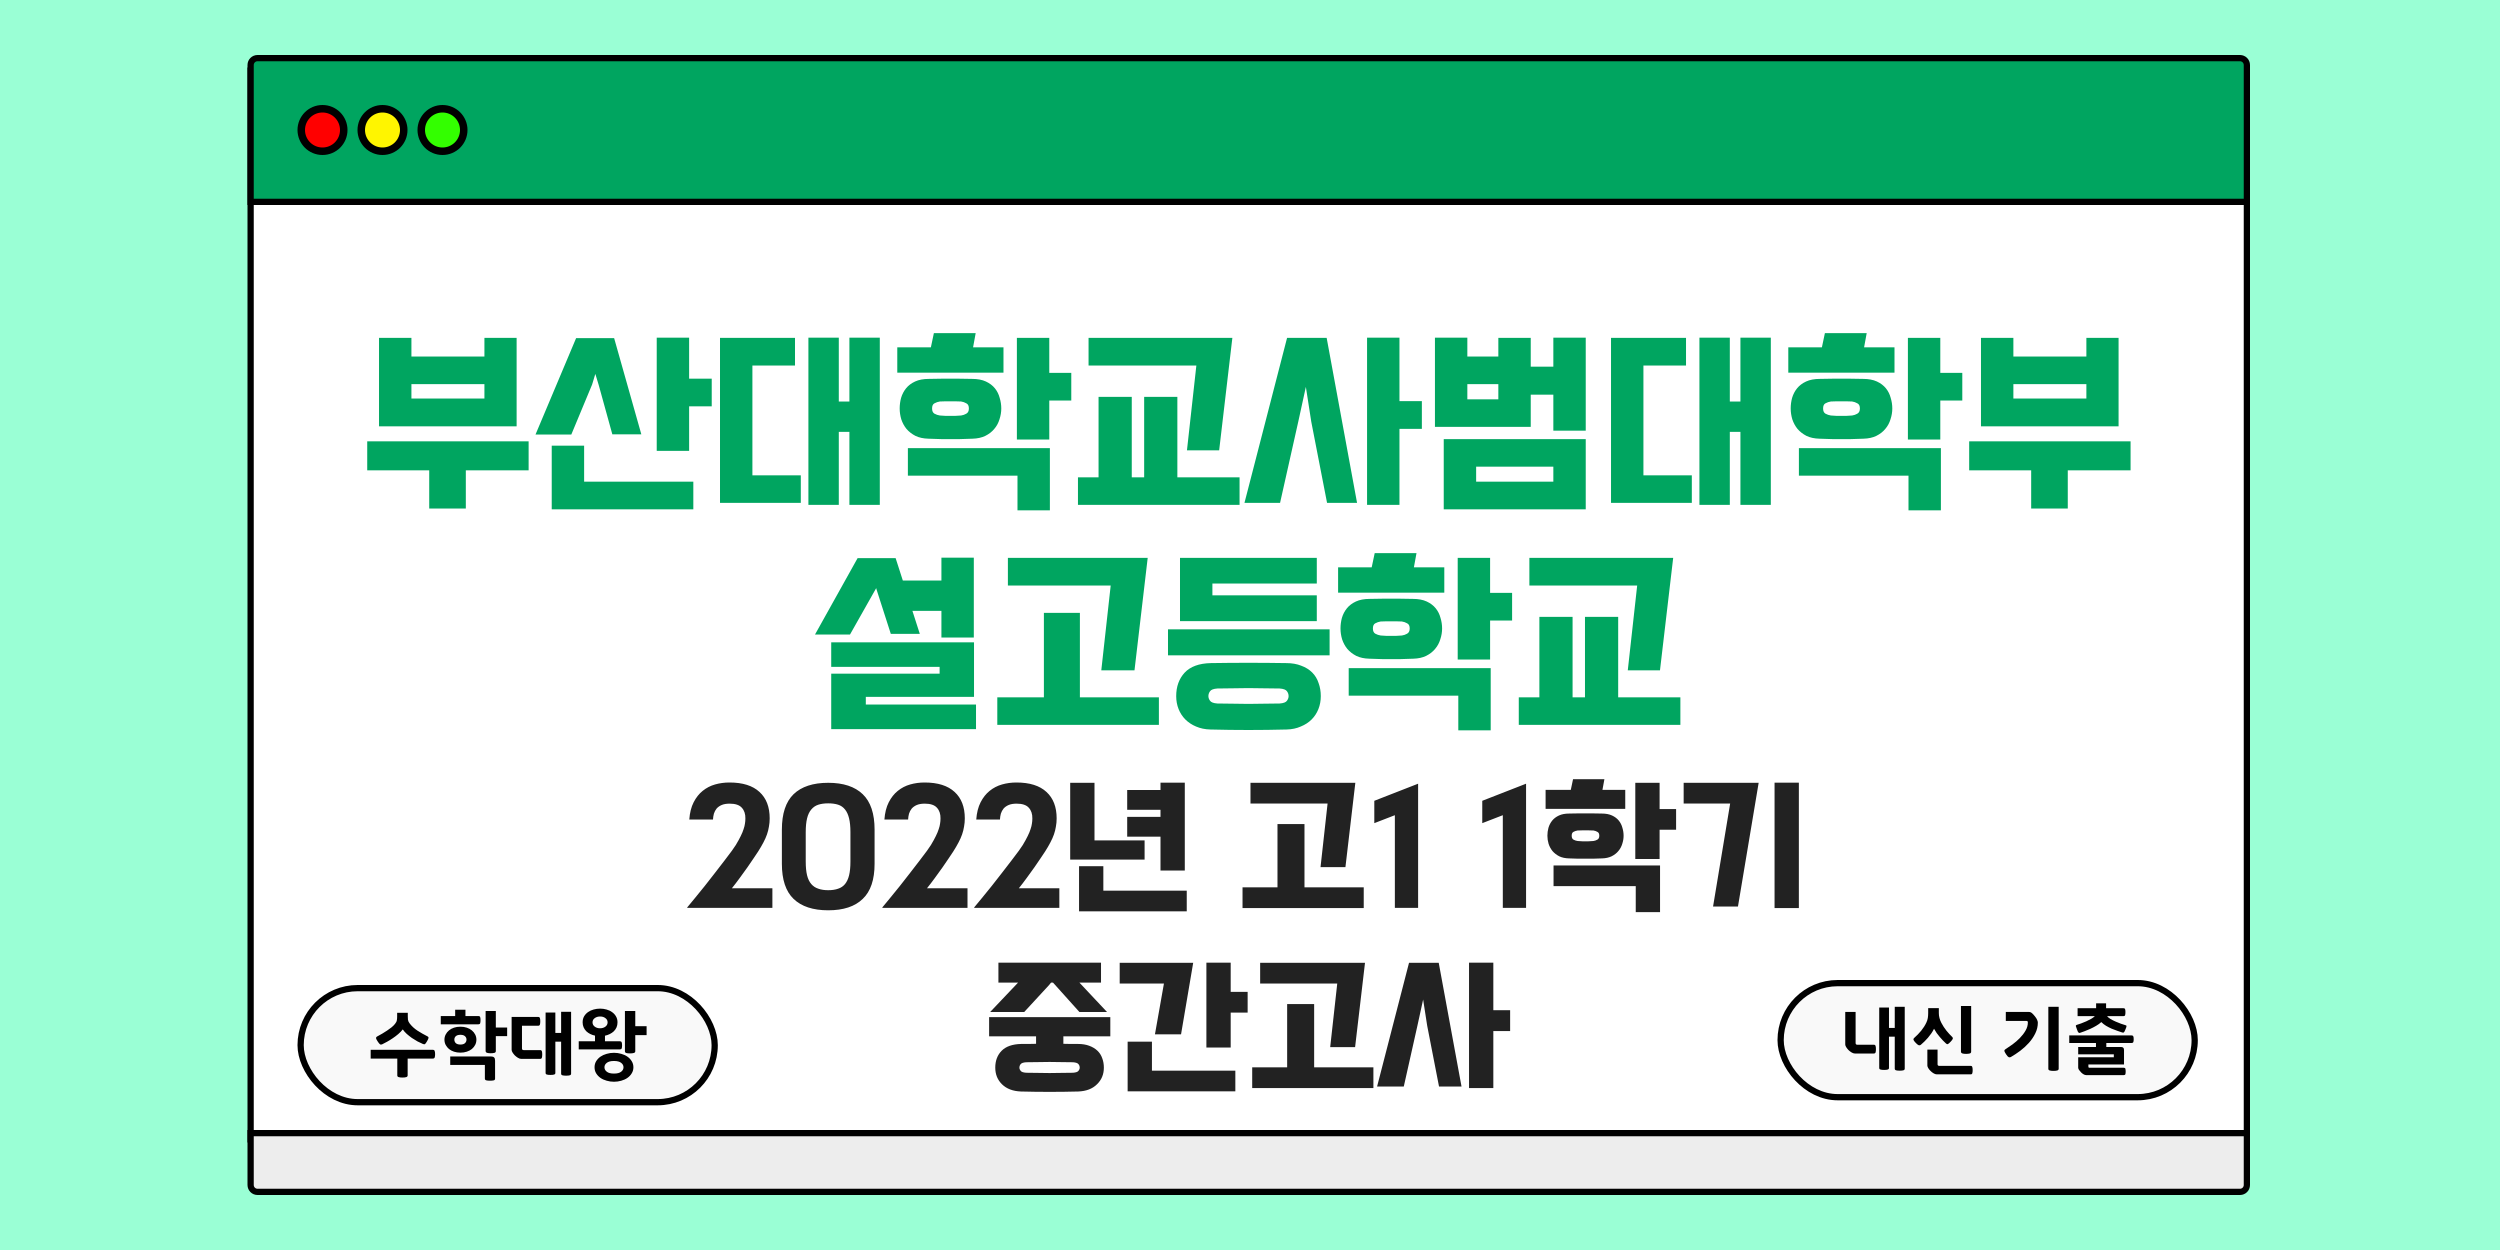
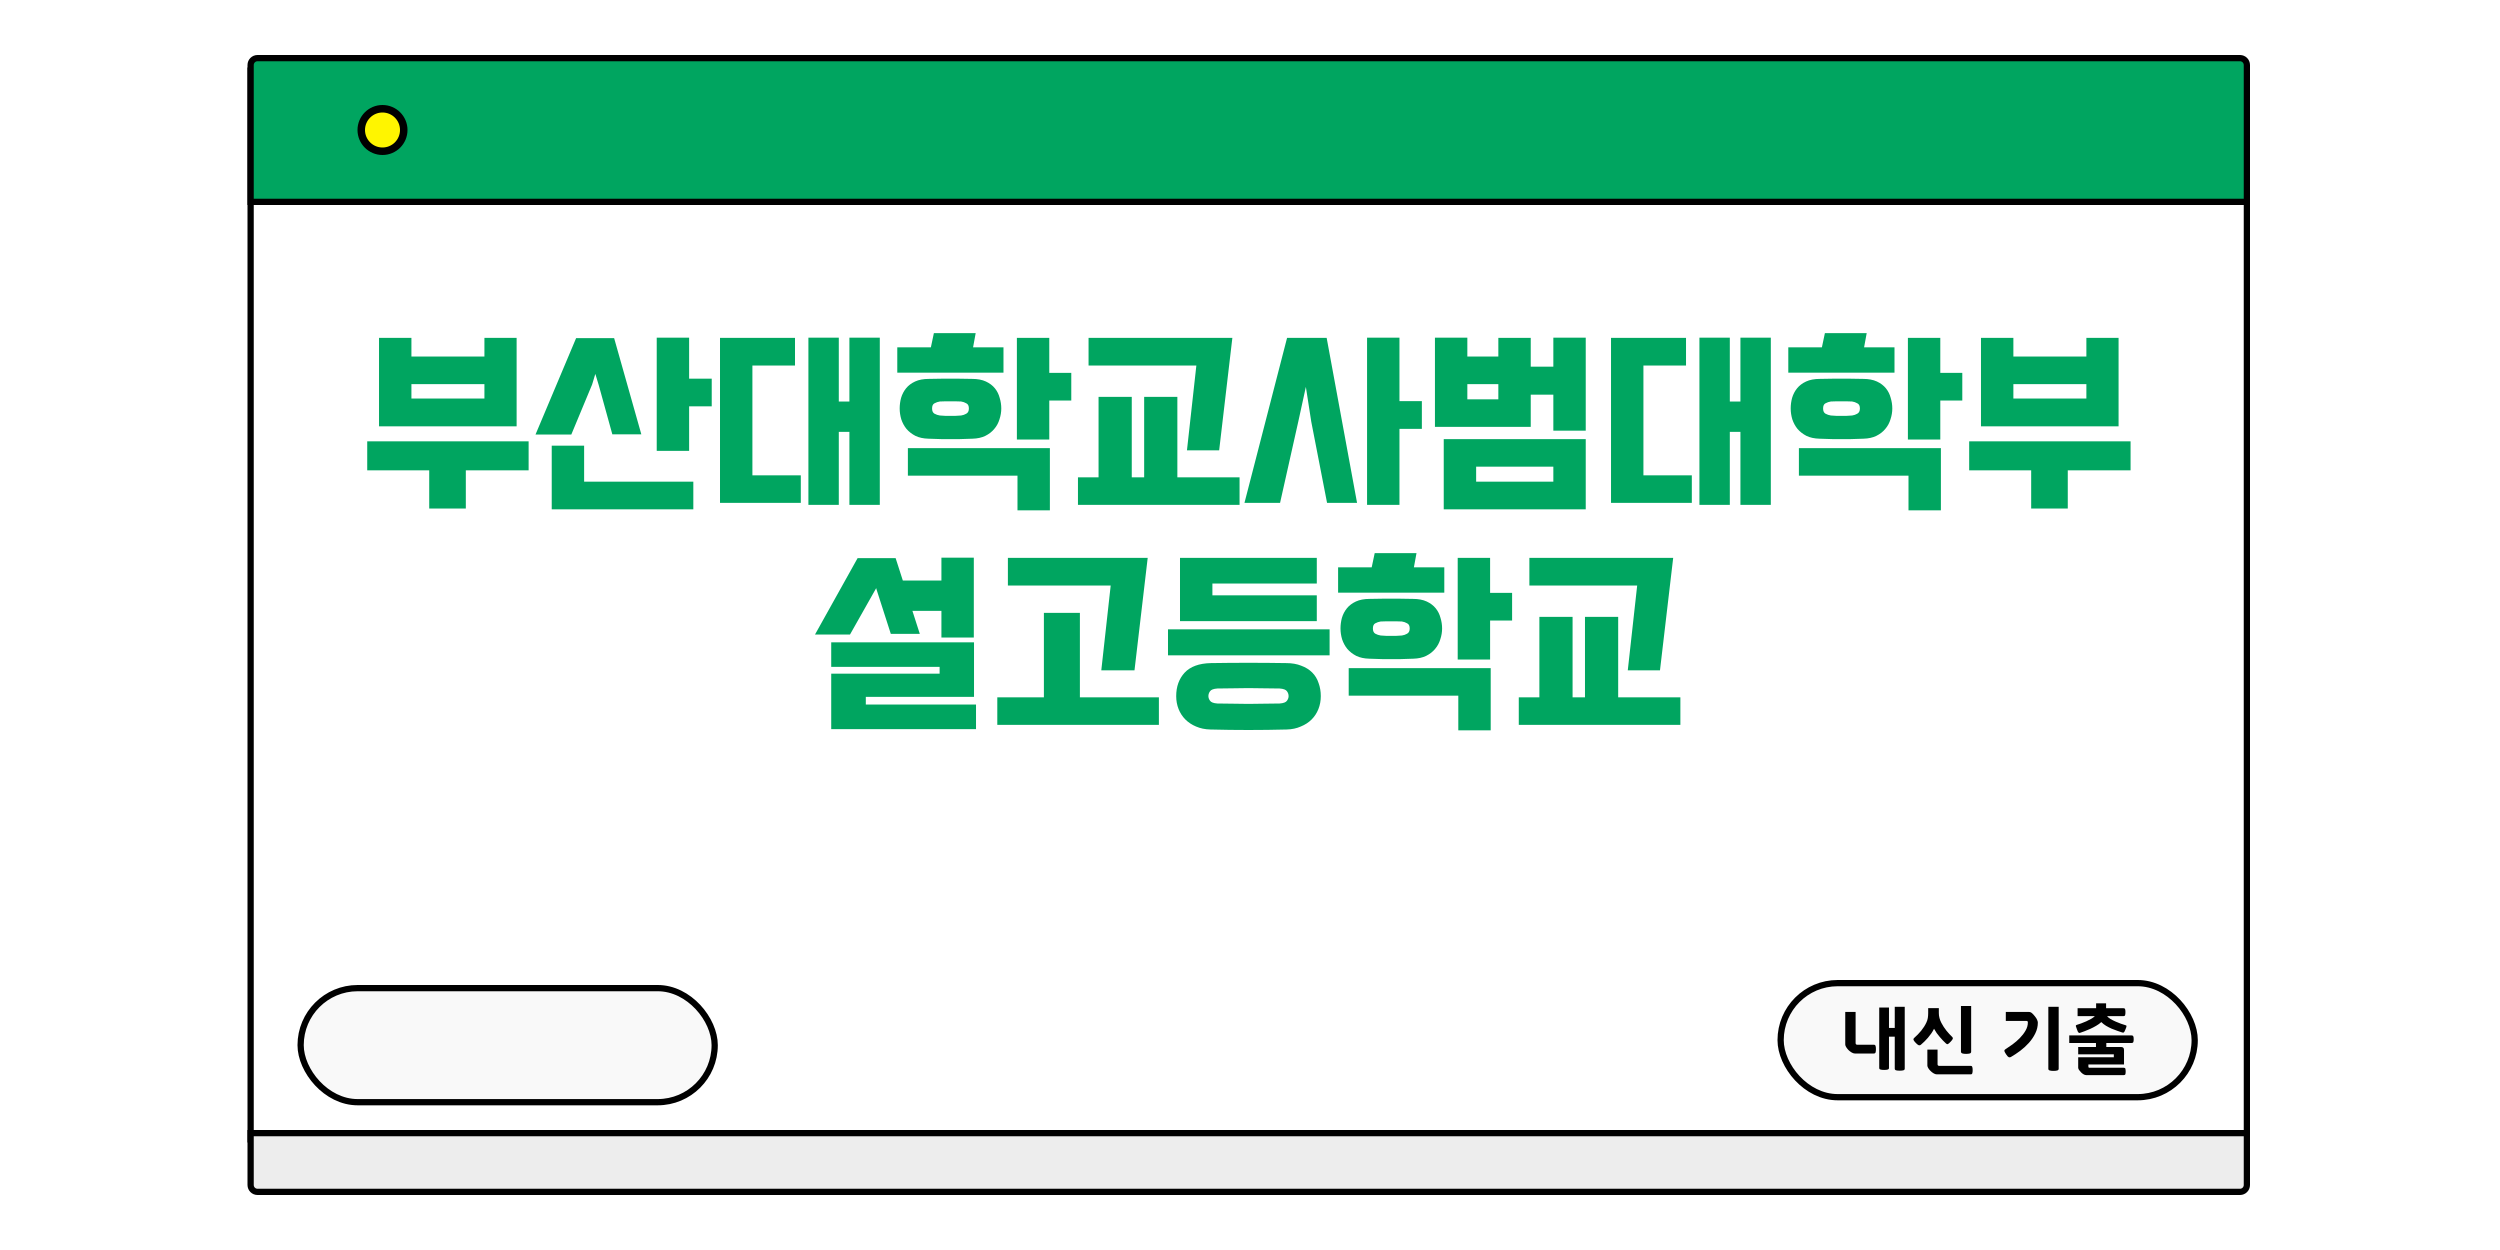
<svg xmlns="http://www.w3.org/2000/svg" width="1000" height="500" viewBox="0 0 1000 500" fill="none">
-   <rect width="1000" height="500" fill="#9AFFD5" />
  <rect x="100.25" y="28.25" width="798.5" height="427.5" fill="white" stroke="black" stroke-width="2.5" />
  <path d="M100.25 26C100.25 24.481 101.481 23.25 103 23.25H896C897.519 23.25 898.75 24.481 898.75 26V80.75H100.25V26Z" fill="#00A560" stroke="black" stroke-width="2.5" />
  <rect x="120.25" y="395.25" width="165.625" height="45.625" rx="22.812" fill="#F9F9F9" stroke="black" stroke-width="2.5" />
  <path d="M186.329 203.4H171.689V188.12H146.889V176.52H211.449V188.12H186.329V203.4ZM151.609 170.52V135.16H164.569V142.6H193.769V135.16H206.649V170.52H151.609ZM164.569 159.4H193.769V153.64H164.569V159.4ZM256.53 173.72H244.93L239.49 154.04L238.13 149.56L236.85 153.8L228.53 173.8H214.21L230.45 135.24H245.65L256.53 173.72ZM233.65 192.68H277.33V203.72H220.69V178.28H233.65V192.68ZM284.69 162.52H275.65V180.36H262.69V135.08H275.65V151.48H284.69V162.52ZM335.521 160.6H339.761V135.08H351.921V201.96H339.761V172.76H335.521V201.96H323.361V135.08H335.521V160.6ZM320.321 201.16H288.001V135.16H318.001V146.2H300.961V190.12H320.321V201.16ZM371.393 175.48C369.366 175.427 367.633 175.053 366.193 174.36C364.753 173.613 363.553 172.68 362.592 171.56C361.686 170.44 360.993 169.16 360.513 167.72C360.086 166.28 359.873 164.84 359.873 163.4C359.873 161.96 360.059 160.547 360.433 159.16C360.859 157.72 361.526 156.44 362.433 155.32C363.339 154.2 364.539 153.293 366.033 152.6C367.526 151.907 369.366 151.56 371.553 151.56C373.526 151.507 375.153 151.48 376.433 151.48C377.766 151.48 379.019 151.48 380.193 151.48C381.366 151.48 382.593 151.48 383.873 151.48C385.153 151.48 386.806 151.507 388.833 151.56C391.019 151.56 392.859 151.907 394.353 152.6C395.846 153.293 397.046 154.2 397.953 155.32C398.859 156.44 399.499 157.72 399.873 159.16C400.299 160.547 400.513 161.96 400.513 163.4C400.513 164.84 400.273 166.28 399.793 167.72C399.366 169.16 398.672 170.44 397.712 171.56C396.806 172.68 395.606 173.613 394.113 174.36C392.673 175.053 390.966 175.427 388.993 175.48C386.966 175.533 385.286 175.587 383.953 175.64C382.619 175.64 381.366 175.64 380.193 175.64C379.019 175.64 377.766 175.64 376.433 175.64C375.099 175.587 373.419 175.533 371.393 175.48ZM406.993 190.28H363.153V179.24H419.953V204.12H406.993V190.28ZM428.513 160.2H419.713V175.8H406.753V135.16H419.713V149.16H428.513V160.2ZM401.392 149.08H358.913V138.92H372.353L373.553 133.24H390.273L389.233 138.92H401.392V149.08ZM384.433 166.2C385.179 166.093 385.873 165.853 386.513 165.48C387.206 165.107 387.553 164.413 387.553 163.4C387.553 162.333 387.206 161.64 386.513 161.32C385.873 160.947 385.179 160.707 384.433 160.6C383.366 160.547 382.513 160.52 381.873 160.52C381.286 160.52 380.726 160.52 380.193 160.52C379.659 160.52 379.073 160.52 378.432 160.52C377.846 160.52 377.019 160.547 375.953 160.6C375.206 160.707 374.486 160.947 373.793 161.32C373.153 161.64 372.833 162.333 372.833 163.4C372.833 164.413 373.153 165.107 373.793 165.48C374.486 165.853 375.206 166.093 375.953 166.2C377.019 166.253 377.846 166.307 378.432 166.36C379.073 166.36 379.659 166.36 380.193 166.36C380.726 166.36 381.286 166.36 381.873 166.36C382.513 166.307 383.366 166.253 384.433 166.2ZM495.824 201.96H431.184V190.92H439.424V158.76H452.704V190.92H457.664V158.76H470.944V190.92H495.824V201.96ZM435.424 135.16H492.944L487.664 180.12H474.784L478.544 146.2H435.424V135.16ZM542.825 201.16H530.825L524.505 168.68L522.345 154.76L519.305 168.68L512.025 201.16H497.785L514.825 135.16H530.665L542.825 201.16ZM568.745 171.56H559.785V201.96H546.825V135.08H559.785V160.44H568.745V171.56ZM586.936 135.08V142.6H599.336V135.16H612.296V146.68H621.336V135.08H634.296V172.28H621.336V157.88H612.296V170.76H573.976V135.08H586.936ZM634.296 203.72H577.496V175.64H634.296V203.72ZM590.456 186.68V192.68H621.336V186.68H590.456ZM586.936 159.72H599.336V153.64H586.936V159.72ZM691.928 160.6H696.168V135.08H708.328V201.96H696.168V172.76H691.928V201.96H679.768V135.08H691.928V160.6ZM676.728 201.16H644.408V135.16H674.408V146.2H657.368V190.12H676.728V201.16ZM727.799 175.48C725.772 175.427 724.039 175.053 722.599 174.36C721.159 173.613 719.959 172.68 718.999 171.56C718.092 170.44 717.399 169.16 716.919 167.72C716.492 166.28 716.279 164.84 716.279 163.4C716.279 161.96 716.465 160.547 716.839 159.16C717.265 157.72 717.932 156.44 718.839 155.32C719.745 154.2 720.945 153.293 722.439 152.6C723.932 151.907 725.772 151.56 727.959 151.56C729.932 151.507 731.559 151.48 732.839 151.48C734.172 151.48 735.425 151.48 736.599 151.48C737.772 151.48 738.999 151.48 740.279 151.48C741.559 151.48 743.212 151.507 745.239 151.56C747.425 151.56 749.265 151.907 750.759 152.6C752.252 153.293 753.452 154.2 754.359 155.32C755.265 156.44 755.905 157.72 756.279 159.16C756.705 160.547 756.919 161.96 756.919 163.4C756.919 164.84 756.679 166.28 756.199 167.72C755.772 169.16 755.079 170.44 754.119 171.56C753.212 172.68 752.012 173.613 750.519 174.36C749.079 175.053 747.372 175.427 745.399 175.48C743.372 175.533 741.692 175.587 740.359 175.64C739.025 175.64 737.772 175.64 736.599 175.64C735.425 175.64 734.172 175.64 732.839 175.64C731.505 175.587 729.825 175.533 727.799 175.48ZM763.399 190.28H719.559V179.24H776.359V204.12H763.399V190.28ZM784.919 160.2H776.119V175.8H763.159V135.16H776.119V149.16H784.919V160.2ZM757.799 149.08H715.319V138.92H728.759L729.959 133.24H746.679L745.639 138.92H757.799V149.08ZM740.839 166.2C741.585 166.093 742.279 165.853 742.919 165.48C743.612 165.107 743.959 164.413 743.959 163.4C743.959 162.333 743.612 161.64 742.919 161.32C742.279 160.947 741.585 160.707 740.839 160.6C739.772 160.547 738.919 160.52 738.279 160.52C737.692 160.52 737.132 160.52 736.599 160.52C736.065 160.52 735.479 160.52 734.839 160.52C734.252 160.52 733.425 160.547 732.359 160.6C731.612 160.707 730.892 160.947 730.199 161.32C729.559 161.64 729.239 162.333 729.239 163.4C729.239 164.413 729.559 165.107 730.199 165.48C730.892 165.853 731.612 166.093 732.359 166.2C733.425 166.253 734.252 166.307 734.839 166.36C735.479 166.36 736.065 166.36 736.599 166.36C737.132 166.36 737.692 166.36 738.279 166.36C738.919 166.307 739.772 166.253 740.839 166.2ZM827.11 203.4H812.47V188.12H787.67V176.52H852.23V188.12H827.11V203.4ZM792.39 170.52V135.16H805.35V142.6H834.55V135.16H847.43V170.52H792.39ZM805.35 159.4H834.55V153.64H805.35V159.4ZM390.407 281.8V291.64H332.487V269.48H375.847V266.76H332.487V256.92H389.607V278.76H346.327V281.8H390.407ZM361.127 232.2H376.567V223.08H389.527V255H376.567V244.36H364.967L367.927 253.56H356.327L350.567 235.64L350.487 235.24L340.007 253.8H326.007L343.047 223.24H358.247L361.127 232.2ZM403.158 223.16H459.078L453.798 268.12H440.518L444.278 234.2H403.158V223.16ZM463.558 289.96H398.918V278.92H417.558V245.16H431.958V278.92H463.558V289.96ZM531.839 251.72V262.12H467.199V251.72H531.839ZM484.159 291.8C482.026 291.747 480.106 291.347 478.399 290.6C476.746 289.907 475.333 288.973 474.159 287.8C472.986 286.627 472.079 285.24 471.439 283.64C470.799 282.04 470.479 280.307 470.479 278.44C470.479 274.653 471.599 271.533 473.839 269.08C476.133 266.627 479.626 265.347 484.319 265.24C494.346 265.08 504.399 265.08 514.479 265.24C516.773 265.24 518.773 265.587 520.479 266.28C522.239 266.92 523.706 267.827 524.879 269C526.053 270.173 526.906 271.587 527.439 273.24C528.026 274.84 528.319 276.573 528.319 278.44C528.319 280.307 527.999 282.04 527.359 283.64C526.719 285.24 525.813 286.627 524.639 287.8C523.466 288.973 522.026 289.907 520.319 290.6C518.666 291.347 516.773 291.747 514.639 291.8C504.453 292.067 494.293 292.067 484.159 291.8ZM511.839 281.4C513.386 281.293 514.373 280.92 514.799 280.28C515.226 279.693 515.439 279.08 515.439 278.44C515.439 277.747 515.226 277.107 514.799 276.52C514.373 275.88 513.386 275.507 511.839 275.4C509.546 275.347 507.386 275.32 505.359 275.32C503.333 275.267 501.333 275.24 499.359 275.24C497.439 275.24 495.466 275.267 493.439 275.32C491.413 275.32 489.253 275.347 486.959 275.4C485.413 275.507 484.426 275.88 483.999 276.52C483.573 277.107 483.359 277.747 483.359 278.44C483.359 279.08 483.573 279.693 483.999 280.28C484.426 280.92 485.413 281.293 486.959 281.4C489.253 281.453 491.413 281.48 493.439 281.48C495.466 281.533 497.439 281.56 499.359 281.56C501.333 281.56 503.333 281.533 505.359 281.48C507.386 281.48 509.546 281.453 511.839 281.4ZM526.719 238.12V248.44H471.999V223.16H526.719V233.4H484.959V238.12H526.719ZM547.721 263.48C545.694 263.427 543.961 263.053 542.521 262.36C541.081 261.613 539.881 260.68 538.921 259.56C538.014 258.44 537.321 257.16 536.841 255.72C536.414 254.28 536.201 252.84 536.201 251.4C536.201 249.96 536.387 248.547 536.761 247.16C537.187 245.72 537.854 244.44 538.761 243.32C539.667 242.2 540.867 241.293 542.361 240.6C543.854 239.907 545.694 239.56 547.881 239.56C549.854 239.507 551.481 239.48 552.761 239.48C554.094 239.48 555.347 239.48 556.521 239.48C557.694 239.48 558.921 239.48 560.201 239.48C561.481 239.48 563.134 239.507 565.161 239.56C567.347 239.56 569.187 239.907 570.681 240.6C572.174 241.293 573.374 242.2 574.281 243.32C575.187 244.44 575.827 245.72 576.201 247.16C576.627 248.547 576.841 249.96 576.841 251.4C576.841 252.84 576.601 254.28 576.121 255.72C575.694 257.16 575.001 258.44 574.041 259.56C573.134 260.68 571.934 261.613 570.441 262.36C569.001 263.053 567.294 263.427 565.321 263.48C563.294 263.533 561.614 263.587 560.281 263.64C558.947 263.64 557.694 263.64 556.521 263.64C555.347 263.64 554.094 263.64 552.761 263.64C551.427 263.587 549.747 263.533 547.721 263.48ZM583.321 278.28H539.481V267.24H596.281V292.12H583.321V278.28ZM604.841 248.2H596.041V263.8H583.081V223.16H596.041V237.16H604.841V248.2ZM577.721 237.08H535.241V226.92H548.681L549.881 221.24H566.601L565.561 226.92H577.721V237.08ZM560.761 254.2C561.507 254.093 562.201 253.853 562.841 253.48C563.534 253.107 563.881 252.413 563.881 251.4C563.881 250.333 563.534 249.64 562.841 249.32C562.201 248.947 561.507 248.707 560.761 248.6C559.694 248.547 558.841 248.52 558.201 248.52C557.614 248.52 557.054 248.52 556.521 248.52C555.987 248.52 555.401 248.52 554.761 248.52C554.174 248.52 553.347 248.547 552.281 248.6C551.534 248.707 550.814 248.947 550.121 249.32C549.481 249.64 549.161 250.333 549.161 251.4C549.161 252.413 549.481 253.107 550.121 253.48C550.814 253.853 551.534 254.093 552.281 254.2C553.347 254.253 554.174 254.307 554.761 254.36C555.401 254.36 555.987 254.36 556.521 254.36C557.054 254.36 557.614 254.36 558.201 254.36C558.841 254.307 559.694 254.253 560.761 254.2ZM672.152 289.96H607.512V278.92H615.752V246.76H629.032V278.92H633.992V246.76H647.272V278.92H672.152V289.96ZM611.752 223.16H669.272L663.992 268.12H651.112L654.872 234.2H611.752V223.16Z" fill="#00A560" />
-   <path d="M274.874 362.98C275.714 361.98 276.754 360.72 277.994 359.2C279.234 357.72 280.534 356.12 281.894 354.4C283.254 352.68 284.614 350.94 285.974 349.18C287.374 347.38 288.654 345.72 289.814 344.2C290.974 342.68 291.954 341.38 292.754 340.3C293.554 339.18 294.074 338.42 294.314 338.02C295.154 336.62 295.814 335.42 296.294 334.42C296.814 333.38 297.194 332.46 297.434 331.66C297.714 330.86 297.894 330.14 297.974 329.5C298.094 328.82 298.154 328.12 298.154 327.4C298.194 325.6 297.714 324.16 296.714 323.08C295.754 322 294.134 321.46 291.854 321.46C290.574 321.46 289.514 321.64 288.674 322C287.834 322.36 287.154 322.84 286.634 323.44C286.154 324.04 285.794 324.72 285.554 325.48C285.354 326.24 285.234 327.02 285.194 327.82H275.714C275.914 325.1 276.494 322.8 277.454 320.92C278.414 319.04 279.614 317.52 281.054 316.36C282.534 315.16 284.194 314.3 286.034 313.78C287.874 313.26 289.794 313 291.794 313C297.074 313 301.074 314.26 303.794 316.78C306.514 319.26 307.874 322.78 307.874 327.34C307.874 328.5 307.774 329.6 307.574 330.64C307.414 331.68 307.154 332.72 306.794 333.76C306.434 334.8 305.954 335.88 305.354 337C304.794 338.08 304.094 339.28 303.254 340.6C302.894 341.12 302.334 341.96 301.574 343.12C300.854 344.24 299.994 345.5 298.994 346.9C298.034 348.26 296.994 349.7 295.874 351.22C294.794 352.7 293.754 354.06 292.754 355.3H308.954V363.16H274.934L274.874 362.98ZM312.752 331.84C312.752 325.44 314.312 320.72 317.432 317.68C320.592 314.64 325.212 313.12 331.292 313.12C337.332 313.12 341.932 314.64 345.092 317.68C348.252 320.72 349.832 325.44 349.832 331.84V345.52C349.832 351.88 348.252 356.56 345.092 359.56C341.972 362.6 337.372 364.12 331.292 364.12C325.212 364.12 320.592 362.6 317.432 359.56C314.312 356.56 312.752 351.88 312.752 345.52V331.84ZM322.292 344.62C322.292 346.82 322.472 348.66 322.832 350.14C323.192 351.58 323.752 352.74 324.512 353.62C325.272 354.5 326.212 355.12 327.332 355.48C328.452 355.88 329.772 356.08 331.292 356.08C332.812 356.08 334.132 355.88 335.252 355.48C336.372 355.12 337.292 354.5 338.012 353.62C338.732 352.74 339.272 351.58 339.632 350.14C339.992 348.66 340.172 346.82 340.172 344.62V332.86C340.172 330.66 339.992 328.82 339.632 327.34C339.272 325.86 338.732 324.68 338.012 323.8C337.292 322.88 336.372 322.24 335.252 321.88C334.132 321.52 332.812 321.34 331.292 321.34C329.772 321.34 328.452 321.52 327.332 321.88C326.212 322.24 325.272 322.88 324.512 323.8C323.752 324.68 323.192 325.86 322.832 327.34C322.472 328.82 322.292 330.66 322.292 332.86V344.62ZM352.921 362.98C353.761 361.98 354.801 360.72 356.041 359.2C357.281 357.72 358.581 356.12 359.941 354.4C361.301 352.68 362.661 350.94 364.021 349.18C365.421 347.38 366.701 345.72 367.861 344.2C369.021 342.68 370.001 341.38 370.801 340.3C371.601 339.18 372.121 338.42 372.361 338.02C373.201 336.62 373.861 335.42 374.341 334.42C374.861 333.38 375.241 332.46 375.481 331.66C375.761 330.86 375.941 330.14 376.021 329.5C376.141 328.82 376.201 328.12 376.201 327.4C376.241 325.6 375.761 324.16 374.761 323.08C373.801 322 372.181 321.46 369.901 321.46C368.621 321.46 367.561 321.64 366.721 322C365.881 322.36 365.201 322.84 364.681 323.44C364.201 324.04 363.841 324.72 363.601 325.48C363.401 326.24 363.281 327.02 363.241 327.82H353.761C353.961 325.1 354.541 322.8 355.501 320.92C356.461 319.04 357.661 317.52 359.101 316.36C360.581 315.16 362.241 314.3 364.081 313.78C365.921 313.26 367.841 313 369.841 313C375.121 313 379.121 314.26 381.841 316.78C384.561 319.26 385.921 322.78 385.921 327.34C385.921 328.5 385.821 329.6 385.621 330.64C385.461 331.68 385.201 332.72 384.841 333.76C384.481 334.8 384.001 335.88 383.401 337C382.841 338.08 382.141 339.28 381.301 340.6C380.941 341.12 380.381 341.96 379.621 343.12C378.901 344.24 378.041 345.5 377.041 346.9C376.081 348.26 375.041 349.7 373.921 351.22C372.841 352.7 371.801 354.06 370.801 355.3H387.001V363.16H352.981L352.921 362.98ZM389.659 362.98C390.499 361.98 391.539 360.72 392.779 359.2C394.019 357.72 395.319 356.12 396.679 354.4C398.039 352.68 399.399 350.94 400.759 349.18C402.159 347.38 403.439 345.72 404.599 344.2C405.759 342.68 406.739 341.38 407.539 340.3C408.339 339.18 408.859 338.42 409.099 338.02C409.939 336.62 410.599 335.42 411.079 334.42C411.599 333.38 411.979 332.46 412.219 331.66C412.499 330.86 412.679 330.14 412.759 329.5C412.879 328.82 412.939 328.12 412.939 327.4C412.979 325.6 412.499 324.16 411.499 323.08C410.539 322 408.919 321.46 406.639 321.46C405.359 321.46 404.299 321.64 403.459 322C402.619 322.36 401.939 322.84 401.419 323.44C400.939 324.04 400.579 324.72 400.339 325.48C400.139 326.24 400.019 327.02 399.979 327.82H390.499C390.699 325.1 391.279 322.8 392.239 320.92C393.199 319.04 394.399 317.52 395.839 316.36C397.319 315.16 398.979 314.3 400.819 313.78C402.659 313.26 404.579 313 406.579 313C411.859 313 415.859 314.26 418.579 316.78C421.299 319.26 422.659 322.78 422.659 327.34C422.659 328.5 422.559 329.6 422.359 330.64C422.199 331.68 421.939 332.72 421.579 333.76C421.219 334.8 420.739 335.88 420.139 337C419.579 338.08 418.879 339.28 418.039 340.6C417.679 341.12 417.119 341.96 416.359 343.12C415.639 344.24 414.779 345.5 413.779 346.9C412.819 348.26 411.779 349.7 410.659 351.22C409.579 352.7 408.539 354.06 407.539 355.3H423.739V363.16H389.719L389.659 362.98ZM450.878 316H464.198V313.06H473.918V348.22H464.198V334.66H450.878V326.74H464.198V323.92H450.878V316ZM457.838 343.84H428.078V313.12H437.798V336.16H457.838V343.84ZM441.338 356.26H474.698V364.54H431.618V346.48H441.338V356.26ZM500.193 313.12H542.133L538.173 346.84H528.213L531.033 321.4H500.193V313.12ZM545.493 363.22H497.013V354.94H510.993V329.62H521.793V354.94H545.493V363.22ZM557.944 363.16V326.08L549.724 329.26V320.32L567.244 313.48V363.16H557.944ZM601.127 363.16V326.08L592.907 329.26V320.32L610.427 313.48V363.16H601.127ZM627.599 343.36C626.079 343.32 624.779 343.04 623.699 342.52C622.619 341.96 621.719 341.26 620.999 340.42C620.319 339.58 619.799 338.62 619.439 337.54C619.119 336.46 618.959 335.38 618.959 334.3C618.959 333.22 619.099 332.16 619.379 331.12C619.699 330.04 620.199 329.08 620.879 328.24C621.559 327.4 622.459 326.72 623.579 326.2C624.699 325.68 626.079 325.42 627.719 325.42C629.199 325.38 630.419 325.36 631.379 325.36C632.379 325.36 633.319 325.36 634.199 325.36C635.079 325.36 635.999 325.36 636.959 325.36C637.919 325.36 639.159 325.38 640.679 325.42C642.319 325.42 643.699 325.68 644.819 326.2C645.939 326.72 646.839 327.4 647.519 328.24C648.199 329.08 648.679 330.04 648.959 331.12C649.279 332.16 649.439 333.22 649.439 334.3C649.439 335.38 649.259 336.46 648.899 337.54C648.579 338.62 648.059 339.58 647.339 340.42C646.659 341.26 645.759 341.96 644.639 342.52C643.559 343.04 642.279 343.32 640.799 343.36C639.279 343.4 638.019 343.44 637.019 343.48C636.019 343.48 635.079 343.48 634.199 343.48C633.319 343.48 632.379 343.48 631.379 343.48C630.379 343.44 629.119 343.4 627.599 343.36ZM654.299 354.46H621.419V346.18H664.019V364.84H654.299V354.46ZM670.439 331.9H663.839V343.6H654.119V313.12H663.839V323.62H670.439V331.9ZM650.099 323.56H618.239V315.94H628.319L629.219 311.68H641.759L640.979 315.94H650.099V323.56ZM637.379 336.4C637.939 336.32 638.459 336.14 638.939 335.86C639.459 335.58 639.719 335.06 639.719 334.3C639.719 333.5 639.459 332.98 638.939 332.74C638.459 332.46 637.939 332.28 637.379 332.2C636.579 332.16 635.939 332.14 635.459 332.14C635.019 332.14 634.599 332.14 634.199 332.14C633.799 332.14 633.359 332.14 632.879 332.14C632.439 332.14 631.819 332.16 631.019 332.2C630.459 332.28 629.919 332.46 629.399 332.74C628.919 332.98 628.679 333.5 628.679 334.3C628.679 335.06 628.919 335.58 629.399 335.86C629.919 336.14 630.459 336.32 631.019 336.4C631.819 336.44 632.439 336.48 632.879 336.52C633.359 336.52 633.799 336.52 634.199 336.52C634.599 336.52 635.019 336.52 635.459 336.52C635.939 336.48 636.579 336.44 637.379 336.4ZM673.463 313.12H703.463L695.183 362.62H685.223L692.063 321.4H673.463V313.12ZM719.543 363.22H709.823V313.06H719.543V363.22ZM408.366 436.6C405.166 436.48 402.646 435.52 400.806 433.72C399.006 431.96 398.106 429.74 398.106 427.06C398.106 424.3 398.946 422.06 400.626 420.34C402.346 418.58 404.966 417.66 408.486 417.58C409.486 417.58 410.466 417.58 411.426 417.58C412.426 417.54 413.426 417.52 414.426 417.52V414.52H395.646V406.84H444.126V414.52H425.346V417.52C426.306 417.52 427.266 417.54 428.226 417.58C429.186 417.58 430.166 417.58 431.166 417.58C432.886 417.58 434.386 417.82 435.666 418.3C436.986 418.78 438.086 419.44 438.966 420.28C439.846 421.12 440.486 422.12 440.886 423.28C441.326 424.44 441.546 425.7 441.546 427.06C441.546 429.74 440.626 431.96 438.786 433.72C436.986 435.52 434.486 436.48 431.286 436.6C423.646 436.8 416.006 436.8 408.366 436.6ZM431.766 393.04L442.806 404.8H431.766L421.206 393.04H420.426L419.646 394L409.686 404.8H396.066L407.226 393.04H399.366V385.06H440.406V393.04H431.766ZM429.186 429.1C430.346 429.02 431.086 428.76 431.406 428.32C431.726 427.92 431.886 427.5 431.886 427.06C431.886 426.54 431.726 426.08 431.406 425.68C431.086 425.24 430.346 424.98 429.186 424.9C427.466 424.86 425.846 424.84 424.326 424.84C422.806 424.8 421.306 424.78 419.826 424.78C418.346 424.78 416.846 424.8 415.326 424.84C413.806 424.84 412.186 424.86 410.466 424.9C409.306 424.98 408.566 425.24 408.246 425.68C407.926 426.08 407.766 426.54 407.766 427.06C407.766 427.5 407.926 427.92 408.246 428.32C408.566 428.76 409.306 429.02 410.466 429.1C412.186 429.14 413.806 429.16 415.326 429.16C416.846 429.2 418.346 429.22 419.826 429.22C421.306 429.22 422.806 429.2 424.326 429.16C425.846 429.16 427.466 429.14 429.186 429.1ZM447.877 385.12H477.277L472.417 413.74H461.977L465.577 393.4H447.877V385.12ZM499.057 405.04H492.277V419.02H482.557V385.06H492.277V396.76H499.057V405.04ZM460.777 428.26H494.137V436.54H451.057V416.68H460.777V428.26ZM504.06 385.12H546L542.04 418.84H532.08L534.9 393.4H504.06V385.12ZM549.36 435.22H500.88V426.94H514.86V401.62H525.66V426.94H549.36V435.22ZM584.611 434.62H575.611L570.871 410.26L569.251 399.82L566.971 410.26L561.511 434.62H550.831L563.611 385.12H575.491L584.611 434.62ZM604.051 412.42H597.331V435.22H587.611V385.06H597.331V404.08H604.051V412.42Z" fill="#222222" />
-   <path d="M173.109 419.92C173.509 419.92 173.759 420.07 173.859 420.37C173.979 420.67 174.039 421.11 174.039 421.69C174.039 422.27 173.979 422.71 173.859 423.01C173.759 423.29 173.509 423.43 173.109 423.43H163.059V430.15C163.059 430.49 162.879 430.72 162.519 430.84C162.159 430.96 161.639 431.02 160.959 431.02C160.319 431.02 159.819 430.96 159.459 430.84C159.099 430.74 158.919 430.52 158.919 430.18V423.43H148.269V419.92H173.109ZM169.209 417.61C168.509 417.31 167.769 416.96 166.989 416.56C166.229 416.14 165.479 415.68 164.739 415.18C164.019 414.66 163.339 414.12 162.699 413.56C162.059 412.98 161.529 412.38 161.109 411.76C160.629 412.38 160.029 413 159.309 413.62C158.609 414.22 157.869 414.78 157.089 415.3C156.329 415.82 155.569 416.29 154.809 416.71C154.069 417.13 153.419 417.47 152.859 417.73C152.519 417.89 152.229 417.88 151.989 417.7C151.749 417.52 151.459 417.17 151.119 416.65C150.719 416.07 150.489 415.63 150.429 415.33C150.389 415.01 150.539 414.76 150.879 414.58C151.559 414.2 152.239 413.82 152.919 413.44C153.599 413.04 154.249 412.63 154.869 412.21C155.509 411.79 156.099 411.36 156.639 410.92C157.179 410.48 157.639 410.02 158.019 409.54C158.439 409.02 158.679 408.54 158.739 408.1C158.819 407.66 158.859 407.19 158.859 406.69V405.13H163.119V406.6C163.119 406.98 163.139 407.41 163.179 407.89C163.239 408.37 163.469 408.87 163.869 409.39C164.689 410.47 165.719 411.42 166.959 412.24C168.199 413.04 169.529 413.8 170.949 414.52C171.309 414.7 171.459 414.93 171.399 415.21C171.359 415.47 171.169 415.89 170.829 416.47C170.529 416.99 170.279 417.35 170.079 417.55C169.899 417.75 169.609 417.77 169.209 417.61ZM177.779 415.87C177.779 415.13 177.939 414.45 178.259 413.83C178.579 413.19 179.019 412.64 179.579 412.18C180.139 411.7 180.809 411.33 181.589 411.07C182.369 410.81 183.229 410.68 184.169 410.68C185.089 410.68 185.939 410.81 186.719 411.07C187.519 411.33 188.199 411.7 188.759 412.18C189.319 412.64 189.759 413.19 190.079 413.83C190.399 414.45 190.559 415.13 190.559 415.87C190.559 416.61 190.399 417.3 190.079 417.94C189.759 418.56 189.319 419.11 188.759 419.59C188.199 420.05 187.519 420.41 186.719 420.67C185.939 420.93 185.089 421.06 184.169 421.06C183.229 421.06 182.369 420.93 181.589 420.67C180.809 420.41 180.139 420.05 179.579 419.59C179.019 419.11 178.579 418.56 178.259 417.94C177.939 417.3 177.779 416.61 177.779 415.87ZM194.249 404.41H198.329V411.01H202.859V414.46H198.329V420.4C198.329 420.8 198.129 421.05 197.729 421.15C197.329 421.25 196.849 421.3 196.289 421.3C195.649 421.3 195.149 421.24 194.789 421.12C194.429 420.98 194.249 420.74 194.249 420.4V404.41ZM193.949 425.98H180.089V422.59H196.469C196.989 422.59 197.379 422.72 197.639 422.98C197.899 423.22 198.029 423.66 198.029 424.3V431.44C198.029 431.84 197.829 432.08 197.429 432.16C197.029 432.24 196.549 432.28 195.989 432.28C195.349 432.28 194.849 432.23 194.489 432.13C194.129 432.03 193.949 431.8 193.949 431.44V425.98ZM191.399 406.42C191.739 406.42 191.959 406.55 192.059 406.81C192.159 407.07 192.209 407.48 192.209 408.04C192.209 408.62 192.159 409.05 192.059 409.33C191.959 409.59 191.739 409.72 191.399 409.72H176.309V406.42H182.069V403.9H186.179V406.42H191.399ZM186.599 415.84C186.599 415.28 186.389 414.82 185.969 414.46C185.569 414.1 184.969 413.92 184.169 413.92C183.369 413.92 182.759 414.1 182.339 414.46C181.939 414.82 181.739 415.28 181.739 415.84C181.739 416.42 181.939 416.9 182.339 417.28C182.759 417.64 183.369 417.82 184.169 417.82C184.969 417.82 185.569 417.64 185.969 417.28C186.389 416.9 186.599 416.42 186.599 415.84ZM228.44 429.46C228.44 429.8 228.26 430.02 227.9 430.12C227.56 430.22 227.07 430.27 226.43 430.27C225.81 430.27 225.32 430.22 224.96 430.12C224.62 430.02 224.45 429.8 224.45 429.46V416.68H222.14V429.19C222.14 429.51 221.97 429.72 221.63 429.82C221.31 429.92 220.83 429.97 220.19 429.97C219.57 429.97 219.09 429.92 218.75 429.82C218.41 429.72 218.24 429.51 218.24 429.19V405.01H222.14V413.17H224.45V404.71H228.44V429.46ZM208.79 410.29V419.35C208.79 419.81 209.01 420.04 209.45 420.04H216.08C216.42 420.04 216.64 420.19 216.74 420.49C216.84 420.79 216.89 421.22 216.89 421.78C216.89 422.36 216.84 422.8 216.74 423.1C216.64 423.4 216.42 423.55 216.08 423.55H208.46C208.06 423.55 207.62 423.4 207.14 423.1C206.66 422.8 206.25 422.48 205.91 422.14C205.59 421.8 205.3 421.43 205.04 421.03C204.78 420.61 204.65 420.25 204.65 419.95V406.78H215.3C215.64 406.78 215.86 406.93 215.96 407.23C216.06 407.53 216.11 407.96 216.11 408.52C216.11 409.1 216.06 409.54 215.96 409.84C215.86 410.14 215.64 410.29 215.3 410.29H208.79ZM231.491 419.77V416.5H238.001V414.25C237.321 414.11 236.681 413.89 236.081 413.59C235.481 413.29 234.951 412.92 234.491 412.48C234.051 412.02 233.701 411.5 233.441 410.92C233.181 410.32 233.051 409.66 233.051 408.94C233.051 408.04 233.241 407.25 233.621 406.57C234.021 405.89 234.541 405.32 235.181 404.86C235.841 404.38 236.591 404.03 237.431 403.81C238.271 403.57 239.141 403.45 240.041 403.45C240.941 403.45 241.801 403.57 242.621 403.81C243.461 404.03 244.201 404.38 244.841 404.86C245.501 405.32 246.021 405.89 246.401 406.57C246.801 407.25 247.001 408.04 247.001 408.94C247.001 409.68 246.871 410.35 246.611 410.95C246.351 411.53 245.991 412.05 245.531 412.51C245.071 412.95 244.531 413.32 243.911 413.62C243.311 413.92 242.671 414.14 241.991 414.28V416.5H247.901C248.301 416.5 248.551 416.63 248.651 416.89C248.771 417.15 248.831 417.57 248.831 418.15C248.831 418.73 248.771 419.15 248.651 419.41C248.551 419.65 248.301 419.77 247.901 419.77H231.491ZM253.361 426.91C253.361 427.81 253.141 428.61 252.701 429.31C252.281 430.03 251.711 430.64 250.991 431.14C250.291 431.64 249.471 432.02 248.531 432.28C247.591 432.56 246.611 432.7 245.591 432.7C244.571 432.7 243.591 432.56 242.651 432.28C241.711 432.02 240.881 431.64 240.161 431.14C239.461 430.64 238.891 430.03 238.451 429.31C238.031 428.61 237.821 427.81 237.821 426.91C237.821 426.01 238.031 425.21 238.451 424.51C238.891 423.79 239.461 423.18 240.161 422.68C240.881 422.18 241.711 421.8 242.651 421.54C243.591 421.26 244.571 421.12 245.591 421.12C246.611 421.12 247.591 421.26 248.531 421.54C249.471 421.8 250.291 422.18 250.991 422.68C251.711 423.18 252.281 423.79 252.701 424.51C253.141 425.21 253.361 426.01 253.361 426.91ZM249.971 404.41H254.111V410.47H258.641V414.04H254.111V420.49C254.111 420.83 253.931 421.06 253.571 421.18C253.211 421.3 252.691 421.36 252.011 421.36C251.371 421.36 250.871 421.31 250.511 421.21C250.151 421.09 249.971 420.86 249.971 420.52V404.41ZM249.401 426.91C249.401 426.21 249.091 425.62 248.471 425.14C247.851 424.64 246.891 424.39 245.591 424.39C244.291 424.39 243.331 424.64 242.711 425.14C242.091 425.62 241.781 426.21 241.781 426.91C241.781 427.61 242.091 428.2 242.711 428.68C243.331 429.18 244.291 429.43 245.591 429.43C246.891 429.43 247.851 429.18 248.471 428.68C249.091 428.2 249.401 427.61 249.401 426.91ZM240.011 411.31C240.871 411.31 241.591 411.09 242.171 410.65C242.751 410.21 243.041 409.64 243.041 408.94C243.041 408.24 242.751 407.68 242.171 407.26C241.611 406.82 240.911 406.6 240.071 406.6C239.191 406.6 238.461 406.82 237.881 407.26C237.301 407.68 237.011 408.24 237.011 408.94C237.011 409.64 237.301 410.21 237.881 410.65C238.461 411.09 239.171 411.31 240.011 411.31Z" fill="black" />
-   <circle cx="129" cy="52" r="8.5" fill="#FF0000" stroke="black" stroke-width="3" />
  <circle cx="153" cy="52" r="8.5" fill="#FFF500" stroke="black" stroke-width="3" />
-   <circle cx="177" cy="52" r="8.5" fill="#33FF00" stroke="black" stroke-width="3" />
  <path d="M100.25 453.25H898.75V474C898.75 475.519 897.519 476.75 896 476.75H103C101.481 476.75 100.25 475.519 100.25 474V453.25Z" fill="#EDEDED" stroke="black" stroke-width="2.5" />
  <rect x="712.25" y="393.25" width="165.625" height="45.625" rx="22.812" fill="#F9F9F9" stroke="black" stroke-width="2.5" />
  <path d="M761.892 427.46C761.892 427.8 761.712 428.02 761.352 428.12C761.012 428.22 760.522 428.27 759.882 428.27C759.262 428.27 758.772 428.22 758.412 428.12C758.072 428.02 757.902 427.8 757.902 427.46V414.68H755.592V427.19C755.592 427.51 755.422 427.72 755.082 427.82C754.762 427.92 754.282 427.97 753.642 427.97C753.022 427.97 752.542 427.92 752.202 427.82C751.862 427.72 751.692 427.51 751.692 427.19V403.01H755.592V411.17H757.902V402.71H761.892V427.46ZM749.562 417.89C749.902 417.89 750.122 418.05 750.222 418.37C750.322 418.67 750.372 419.1 750.372 419.66C750.372 420.24 750.322 420.68 750.222 420.98C750.122 421.26 749.902 421.4 749.562 421.4H741.912C741.512 421.4 741.072 421.25 740.592 420.95C740.112 420.65 739.702 420.33 739.362 419.99C739.042 419.65 738.752 419.28 738.492 418.88C738.232 418.46 738.102 418.1 738.102 417.8V404.78H742.242V417.2C742.242 417.66 742.462 417.89 742.902 417.89H749.562ZM788.283 426.35C788.623 426.35 788.833 426.5 788.913 426.8C789.013 427.12 789.063 427.54 789.063 428.06C789.063 428.62 789.013 429.04 788.913 429.32C788.833 429.6 788.623 429.74 788.283 429.74H774.693C774.293 429.74 773.853 429.59 773.373 429.29C772.913 429.01 772.523 428.7 772.203 428.36C771.863 428.04 771.563 427.67 771.303 427.25C771.063 426.85 770.943 426.51 770.943 426.23V419.84H775.023V425.69C775.023 426.13 775.253 426.35 775.713 426.35H788.283ZM788.463 420.65C788.463 421.05 788.263 421.3 787.863 421.4C787.463 421.5 786.983 421.55 786.423 421.55C785.783 421.55 785.283 421.49 784.923 421.37C784.563 421.23 784.383 420.99 784.383 420.65V402.41H788.463V420.65ZM778.383 417.38C777.983 417.02 777.573 416.62 777.153 416.18C776.733 415.74 776.313 415.27 775.893 414.77C775.473 414.27 775.063 413.75 774.663 413.21C774.283 412.65 773.933 412.08 773.613 411.5C773.293 412.16 772.923 412.79 772.503 413.39C772.083 413.99 771.643 414.56 771.183 415.1C770.723 415.64 770.253 416.14 769.773 416.6C769.293 417.06 768.833 417.48 768.393 417.86C768.093 418.12 767.773 418.19 767.433 418.07C767.113 417.93 766.733 417.62 766.293 417.14C765.893 416.74 765.613 416.38 765.453 416.06C765.313 415.74 765.383 415.45 765.663 415.19C766.683 414.29 767.623 413.32 768.483 412.28C769.343 411.22 770.033 410.13 770.553 409.01C770.833 408.43 771.023 407.83 771.123 407.21C771.223 406.57 771.273 405.91 771.273 405.23V403.25H775.533V405.23C775.533 406.55 775.873 407.86 776.553 409.16C777.113 410.24 777.783 411.27 778.563 412.25C779.343 413.21 780.103 414.04 780.843 414.74C781.123 415.02 781.203 415.3 781.083 415.58C780.983 415.84 780.713 416.2 780.273 416.66C779.793 417.18 779.423 417.5 779.163 417.62C778.923 417.74 778.663 417.66 778.383 417.38ZM823.474 427.49C823.474 427.83 823.294 428.06 822.934 428.18C822.574 428.3 822.054 428.36 821.374 428.36C820.734 428.36 820.234 428.3 819.874 428.18C819.514 428.08 819.334 427.86 819.334 427.52V402.71H823.474V427.49ZM811.144 408.98C811.144 408.58 810.974 408.38 810.634 408.38H802.324V404.78H811.564C812.024 404.78 812.444 404.95 812.824 405.29C813.204 405.63 813.604 406.07 814.024 406.61C814.424 407.11 814.704 407.57 814.864 407.99C815.044 408.39 815.134 408.74 815.134 409.04C815.134 410.56 814.794 412 814.114 413.36C813.454 414.72 812.594 415.99 811.534 417.17C810.494 418.33 809.334 419.39 808.054 420.35C806.794 421.29 805.554 422.11 804.334 422.81C804.054 422.97 803.774 422.99 803.494 422.87C803.214 422.75 802.884 422.4 802.504 421.82C802.124 421.26 801.884 420.83 801.784 420.53C801.684 420.21 801.804 419.94 802.144 419.72C803.004 419.18 803.954 418.53 804.994 417.77C806.054 416.99 807.034 416.14 807.934 415.22C808.854 414.28 809.614 413.29 810.214 412.25C810.834 411.19 811.144 410.1 811.144 408.98ZM852.637 414.17C852.977 414.17 853.197 414.28 853.297 414.5C853.417 414.72 853.477 415.12 853.477 415.7C853.477 416.28 853.417 416.68 853.297 416.9C853.197 417.1 852.977 417.2 852.637 417.2H842.527V418.79H848.347C848.807 418.79 849.127 418.89 849.307 419.09C849.507 419.27 849.607 419.58 849.607 420.02V425.78H835.357V426.65C835.357 426.95 835.497 427.1 835.777 427.1H849.547C849.867 427.1 850.067 427.23 850.147 427.49C850.227 427.75 850.267 428.11 850.267 428.57C850.267 429.09 850.227 429.46 850.147 429.68C850.067 429.92 849.867 430.04 849.547 430.04H834.457C834.117 430.04 833.767 429.93 833.407 429.71C833.067 429.51 832.757 429.27 832.477 428.99C832.137 428.65 831.847 428.31 831.607 427.97C831.387 427.65 831.277 427.35 831.277 427.07V422.9H845.527V421.73H831.277V418.79H838.387V417.2H827.707V414.17H852.637ZM831.037 406.46V403.28H838.447V401.33H842.437V403.28H849.367C849.707 403.28 849.927 403.4 850.027 403.64C850.127 403.88 850.177 404.28 850.177 404.84C850.177 405.42 850.127 405.84 850.027 406.1C849.927 406.34 849.707 406.46 849.367 406.46H842.827C843.147 406.86 843.607 407.24 844.207 407.6C844.827 407.96 845.497 408.3 846.217 408.62C846.937 408.94 847.657 409.23 848.377 409.49C849.097 409.73 849.717 409.93 850.237 410.09C850.377 410.13 850.477 410.18 850.537 410.24C850.597 410.3 850.617 410.39 850.597 410.51C850.597 410.63 850.557 410.8 850.477 411.02C850.397 411.22 850.287 411.49 850.147 411.83C850.027 412.15 849.917 412.4 849.817 412.58C849.717 412.76 849.617 412.89 849.517 412.97C849.437 413.03 849.337 413.06 849.217 413.06C849.117 413.06 848.987 413.03 848.827 412.97C848.247 412.77 847.597 412.55 846.877 412.31C846.157 412.07 845.417 411.79 844.657 411.47C843.897 411.13 843.157 410.75 842.437 410.33C841.717 409.89 841.077 409.39 840.517 408.83C839.937 409.37 839.247 409.87 838.447 410.33C837.667 410.79 836.877 411.2 836.077 411.56C835.277 411.92 834.527 412.23 833.827 412.49C833.147 412.75 832.617 412.94 832.237 413.06C832.077 413.12 831.937 413.16 831.817 413.18C831.697 413.2 831.587 413.17 831.487 413.09C831.387 413.01 831.277 412.88 831.157 412.7C831.057 412.5 830.937 412.2 830.797 411.8C830.557 411.16 830.407 410.72 830.347 410.48C830.287 410.22 830.417 410.04 830.737 409.94C831.217 409.8 831.787 409.61 832.447 409.37C833.127 409.11 833.817 408.83 834.517 408.53C835.217 408.21 835.867 407.88 836.467 407.54C837.087 407.18 837.577 406.82 837.937 406.46H831.037Z" fill="black" />
</svg>